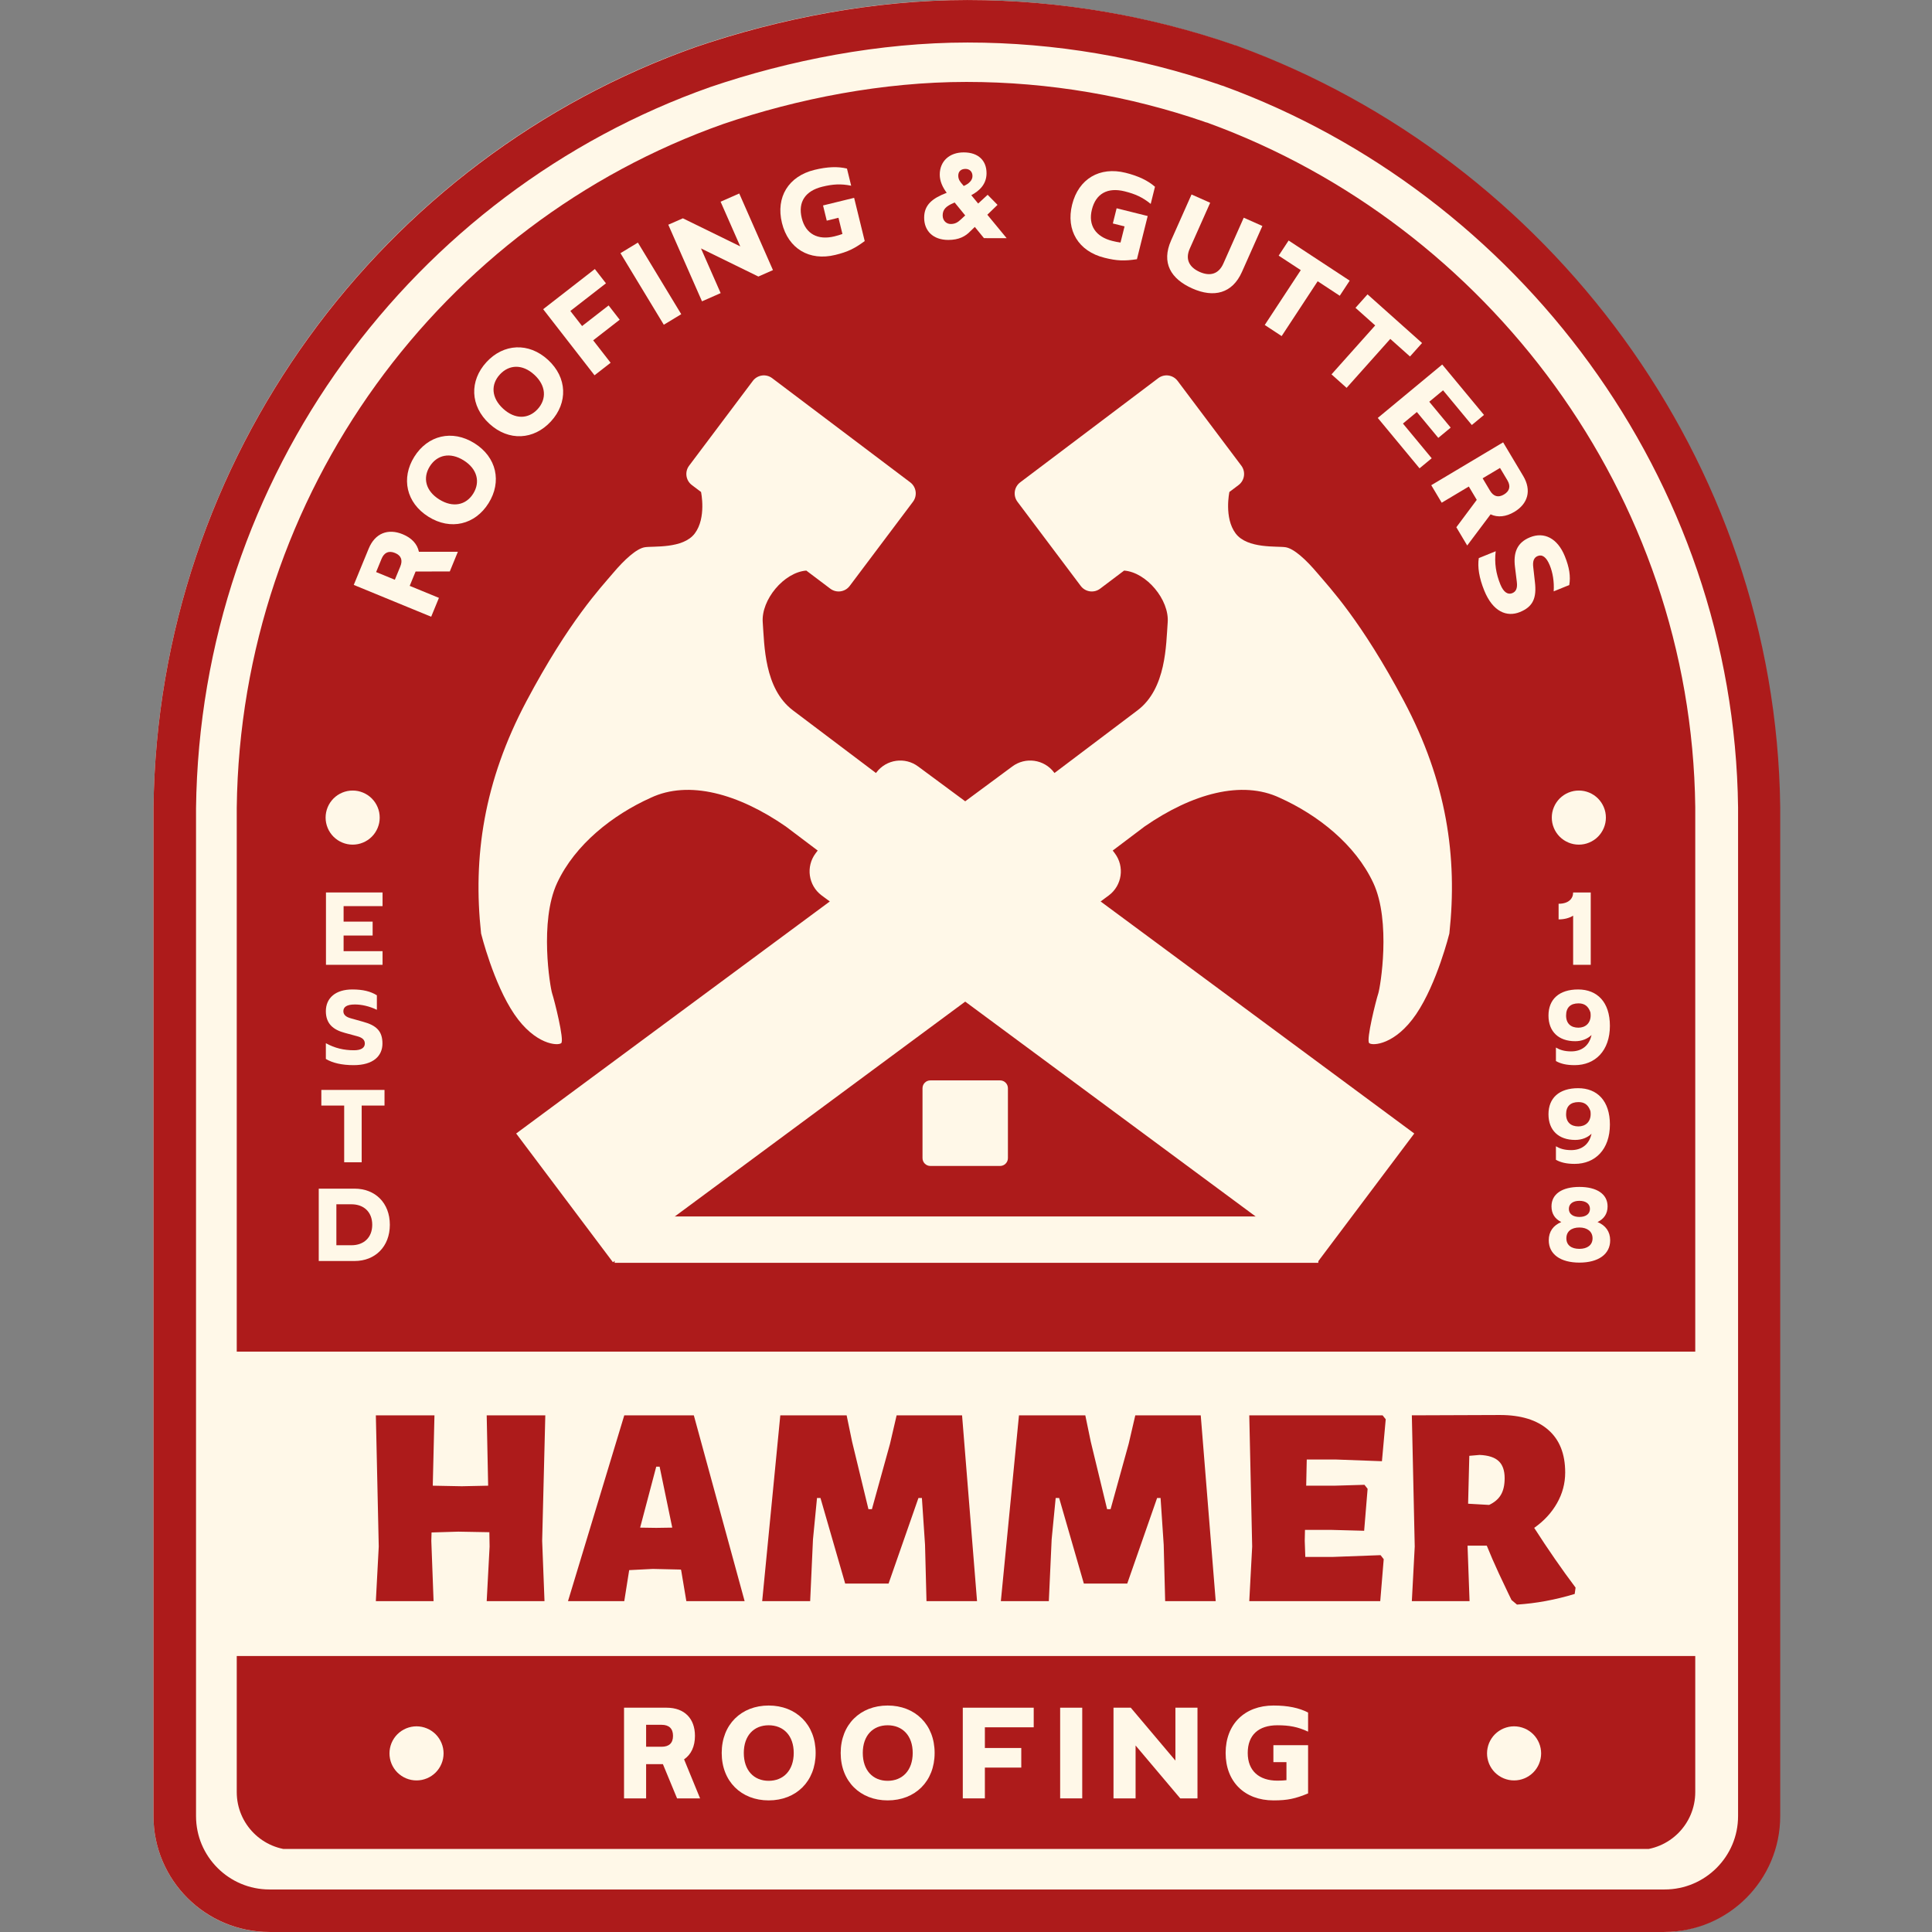
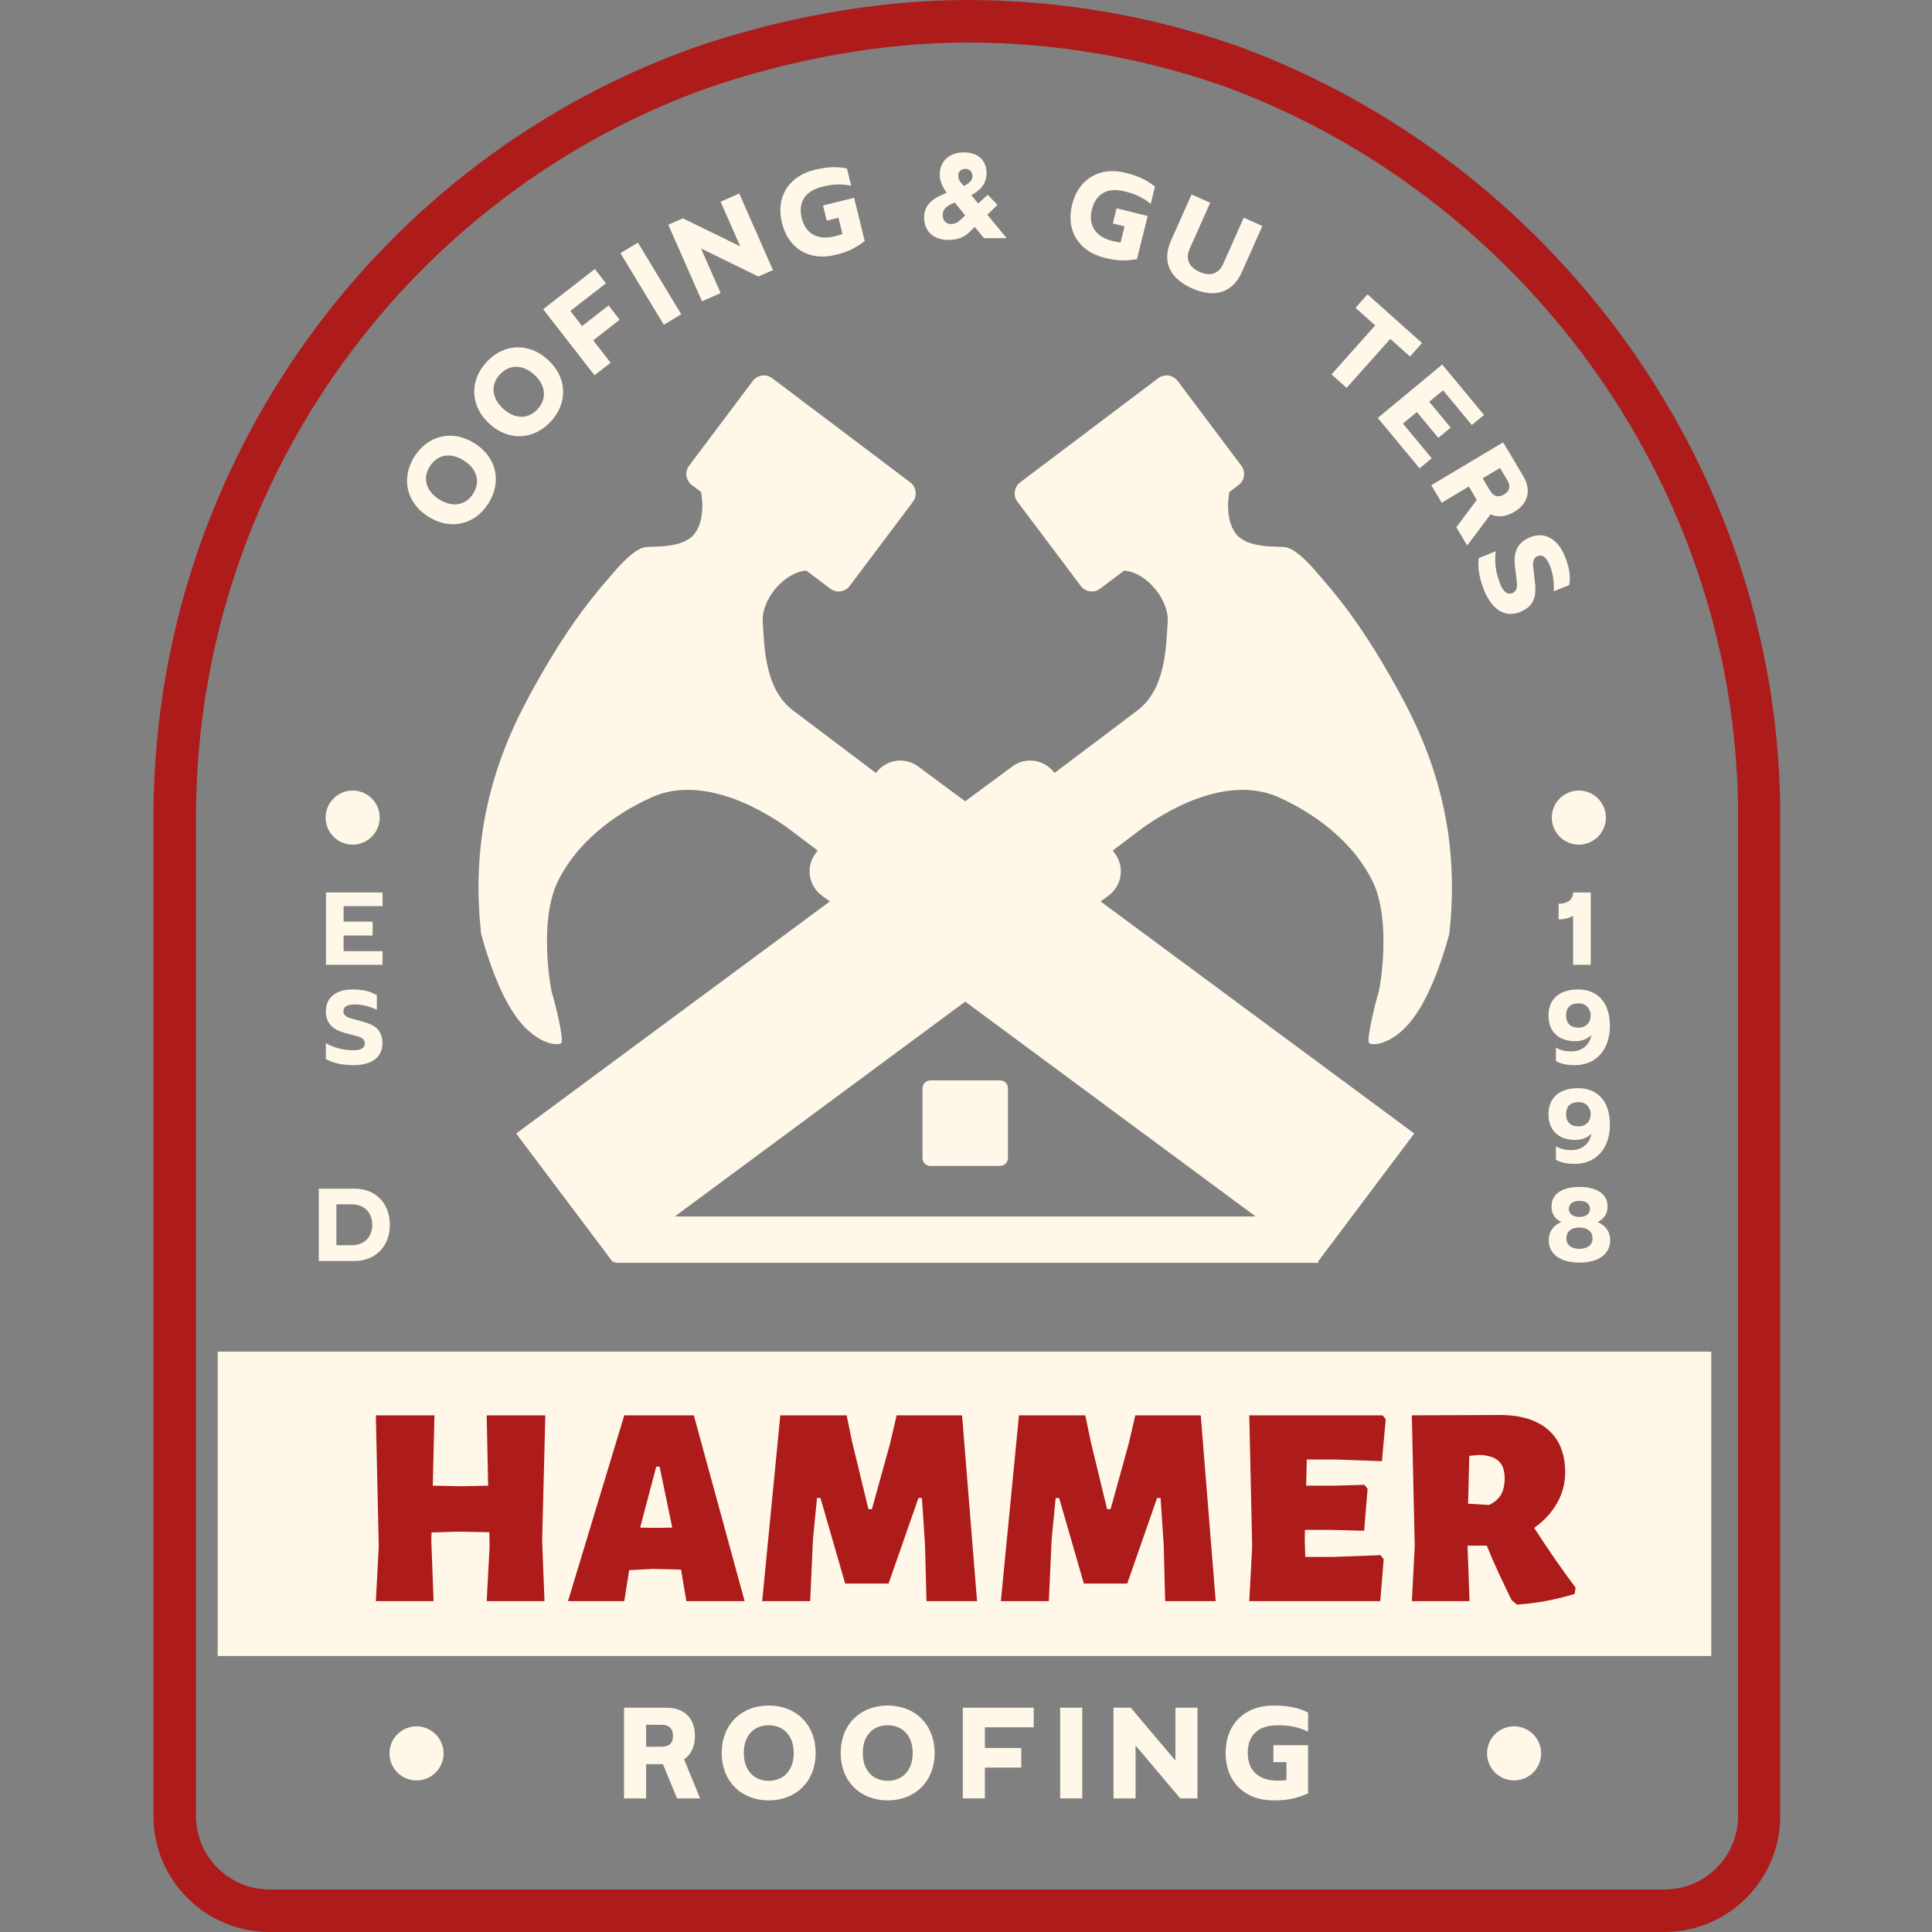
<svg xmlns="http://www.w3.org/2000/svg" width="500" zoomAndPan="magnify" viewBox="0 0 375 375" height="500" preserveAspectRatio="xMidYMid meet" version="1.0">
  <rect x="0" y="0" width="375" height="375" fill="#808080" stroke="none" />
  <defs>
    <g />
    <clipPath id="756ec3cdb6">
      <path d="M 29.789 0 L 345.211 0 L 345.211 375 L 29.789 375 Z M 29.789 0 " clip-rule="nonzero" />
    </clipPath>
    <clipPath id="47fac51f81">
      <path d="M 134.988 9.109 C 151.105 3.609 169.543 0 187.586 0 C 205.629 0 222.992 3.094 238.992 8.594 C 239.332 8.766 239.672 8.766 240.012 8.938 C 300.102 30.934 344.359 89.02 345.211 156.605 L 345.211 352.5 C 345.211 364.926 335.137 375 322.711 375 L 52.289 375 C 39.863 375 29.789 364.926 29.789 352.5 L 29.789 156.766 C 30.641 88.676 74.219 30.59 134.988 9.109 " clip-rule="nonzero" />
    </clipPath>
    <clipPath id="3fd600c8ae">
      <path d="M 29.789 0.004 L 345.539 0.004 L 345.539 375 L 29.789 375 Z M 29.789 0.004 " clip-rule="nonzero" />
    </clipPath>
    <clipPath id="9c4144abab">
      <path d="M 135.098 9.113 C 151.234 3.613 169.688 0.004 187.75 0.004 C 205.812 0.004 223.195 3.098 239.211 8.598 C 239.551 8.77 239.895 8.77 240.234 8.941 C 300.383 30.938 344.688 89.02 345.539 156.605 L 345.539 352.496 C 345.539 364.922 335.457 374.996 323.016 374.996 L 52.312 374.996 C 39.875 374.996 29.789 364.922 29.789 352.496 L 29.789 156.77 C 30.641 88.676 74.266 30.594 135.098 9.113 " clip-rule="nonzero" />
    </clipPath>
    <clipPath id="f7a66d7aeb">
      <path d="M 45.953 15.902 L 329.047 15.902 L 329.047 359 L 45.953 359 Z M 45.953 15.902 " clip-rule="nonzero" />
    </clipPath>
    <clipPath id="aef3f87983">
      <path d="M 140.367 24.074 C 154.836 19.141 171.383 15.902 187.578 15.902 C 203.77 15.902 219.355 18.676 233.715 23.613 C 234.02 23.766 234.324 23.766 234.633 23.922 C 288.562 43.664 328.285 95.797 329.047 156.605 L 329.047 347.848 C 329.047 354.062 324.012 359.098 317.797 359.098 L 57.203 359.098 C 50.988 359.098 45.953 354.062 45.953 347.848 L 45.953 156.754 C 46.715 95.488 85.828 43.355 140.367 24.074 " clip-rule="nonzero" />
    </clipPath>
    <clipPath id="4a5bc6c807">
      <path d="M 42.25 262.348 L 332.75 262.348 L 332.75 321.43 L 42.25 321.43 Z M 42.25 262.348 " clip-rule="nonzero" />
    </clipPath>
    <clipPath id="c3214246ae">
      <path d="M 92 72.516 L 282 72.516 L 282 245 L 92 245 Z M 92 72.516 " clip-rule="nonzero" />
    </clipPath>
    <clipPath id="1e13684adc">
      <path d="M 75.598 335.078 L 86.098 335.078 L 86.098 345.578 L 75.598 345.578 Z M 75.598 335.078 " clip-rule="nonzero" />
    </clipPath>
    <clipPath id="9662978021">
      <path d="M 288.633 335.078 L 299.133 335.078 L 299.133 345.578 L 288.633 345.578 Z M 288.633 335.078 " clip-rule="nonzero" />
    </clipPath>
    <clipPath id="f17bff25e3">
      <path d="M 63.199 153.445 L 73.699 153.445 L 73.699 163.945 L 63.199 163.945 Z M 63.199 153.445 " clip-rule="nonzero" />
    </clipPath>
    <clipPath id="21eccdc37c">
      <path d="M 301.203 153.445 L 311.703 153.445 L 311.703 163.945 L 301.203 163.945 Z M 301.203 153.445 " clip-rule="nonzero" />
    </clipPath>
  </defs>
  <g clip-path="url(#756ec3cdb6)">
    <g clip-path="url(#47fac51f81)">
-       <path fill="#fff8e8" d="M 29.789 0 L 345.211 0 L 345.211 376.078 L 29.789 376.078 Z M 29.789 0 " fill-opacity="1" fill-rule="nonzero" />
-     </g>
+       </g>
  </g>
  <g clip-path="url(#3fd600c8ae)">
    <g clip-path="url(#9c4144abab)">
      <path stroke-linecap="butt" transform="matrix(0.751, 0, 0, 0.75, 29.79, 0.005)" fill="none" stroke-linejoin="miter" d="M 140.259 12.144 C 161.751 4.81 186.329 -0.002 210.386 -0.002 C 234.444 -0.002 257.596 4.123 278.927 11.456 C 279.38 11.685 279.837 11.685 280.29 11.915 C 360.402 41.243 419.411 118.685 420.545 208.8 L 420.545 469.988 C 420.545 486.555 407.117 499.988 390.546 499.988 L 29.997 499.988 C 13.432 499.988 -0.002 486.555 -0.002 469.988 L -0.002 209.019 C 1.132 118.227 59.237 40.784 140.259 12.144 " stroke="#ad1b1b" stroke-width="22" stroke-opacity="1" stroke-miterlimit="4" />
    </g>
  </g>
  <g clip-path="url(#f7a66d7aeb)">
    <g clip-path="url(#aef3f87983)">
-       <path fill="#ad1b1b" d="M 45.953 15.902 L 329.047 15.902 L 329.047 358.883 L 45.953 358.883 Z M 45.953 15.902 " fill-opacity="1" fill-rule="nonzero" />
-     </g>
+       </g>
  </g>
  <g fill="#fff8e8" fill-opacity="1">
    <g transform="translate(83.098, 121.149)">
      <g>
-         <path d="M 0.594 -1.441 L 2.098 -5.102 L -3.574 -7.434 L -2.43 -10.219 L 4.207 -10.23 L 5.773 -14.047 L -1.789 -14.051 C -2.098 -15.566 -3.211 -16.746 -4.938 -17.453 C -7.773 -18.621 -10.301 -17.672 -11.539 -14.656 L -12.93 -11.277 L -13.637 -9.551 L -14.434 -7.617 Z M -6.461 -8.621 L -10.094 -10.113 L -9.035 -12.691 C -8.535 -13.902 -7.641 -14.316 -6.43 -13.82 C -5.219 -13.324 -4.902 -12.41 -5.398 -11.195 Z M -6.461 -8.621 " />
-       </g>
+         </g>
    </g>
  </g>
  <g fill="#fff8e8" fill-opacity="1">
    <g transform="translate(89.52, 105.464)">
      <g>
        <path d="M -6.102 -14.934 C -4.695 -17.176 -2.16 -17.758 0.484 -16.102 C 3.129 -14.445 3.734 -11.898 2.332 -9.652 C 0.926 -7.41 -1.617 -6.867 -4.262 -8.523 C -6.91 -10.18 -7.504 -12.691 -6.102 -14.934 Z M -9.102 -16.812 C -11.703 -12.656 -10.684 -7.875 -6.363 -5.168 C -2.043 -2.461 2.703 -3.633 5.305 -7.789 C 7.91 -11.945 6.891 -16.727 2.57 -19.434 C -1.754 -22.141 -6.496 -20.969 -9.102 -16.812 Z M -9.102 -16.812 " />
      </g>
    </g>
  </g>
  <g fill="#fff8e8" fill-opacity="1">
    <g transform="translate(100.295, 88.484)">
      <g>
        <path d="M -3.273 -15.797 C -1.48 -17.746 1.117 -17.855 3.418 -15.742 C 5.715 -13.633 5.844 -11.016 4.055 -9.066 C 2.262 -7.117 -0.336 -7.047 -2.637 -9.156 C -4.934 -11.27 -5.062 -13.848 -3.273 -15.797 Z M -5.879 -18.191 C -9.195 -14.578 -9.066 -9.695 -5.312 -6.242 C -1.559 -2.793 3.32 -3.078 6.641 -6.691 C 9.957 -10.301 9.828 -15.188 6.074 -18.637 C 2.32 -22.086 -2.559 -21.801 -5.879 -18.191 Z M -5.879 -18.191 " />
      </g>
    </g>
  </g>
  <g fill="#fff8e8" fill-opacity="1">
    <g transform="translate(114.166, 73.801)">
      <g>
        <path d="M -8.738 -13.785 L 1.23 -0.957 L 4.355 -3.387 L 0.969 -7.742 L 6.117 -11.742 L 3.965 -14.516 L -1.184 -10.516 L -3.461 -13.441 L 3.449 -18.809 L 1.293 -21.582 Z M -8.738 -13.785 " />
      </g>
    </g>
  </g>
  <g fill="#fff8e8" fill-opacity="1">
    <g transform="translate(127.509, 63.843)">
      <g>
        <path d="M -7.078 -14.703 L 1.336 -0.809 L 4.719 -2.859 L -3.695 -16.754 Z M -7.078 -14.703 " />
      </g>
    </g>
  </g>
  <g fill="#fff8e8" fill-opacity="1">
    <g transform="translate(134.828, 59.116)">
      <g>
        <path d="M 1.43 -0.629 L 5.051 -2.223 L 1.234 -10.895 L 12.371 -5.441 L 15.203 -6.688 L 8.66 -21.559 L 5.039 -19.965 L 8.855 -11.293 L -2.281 -16.742 L -5.113 -15.5 Z M 1.43 -0.629 " />
      </g>
    </g>
  </g>
  <g fill="#fff8e8" fill-opacity="1">
    <g transform="translate(152.735, 51.409)">
      <g>
        <path d="M 5.355 -18.438 C 0.32 -17.207 -2.188 -13.148 -0.961 -8.141 C 0.266 -3.133 4.363 -0.695 9.398 -1.93 C 11.832 -2.523 13.113 -3.152 15.105 -4.617 L 13.051 -13.008 L 7.016 -11.531 L 7.738 -8.578 L 10.012 -9.137 L 10.781 -5.996 C 10.309 -5.824 9.801 -5.672 9.23 -5.531 C 6.039 -4.75 3.645 -5.969 2.883 -9.082 C 2.121 -12.195 3.57 -14.359 6.871 -15.168 C 8.93 -15.672 10.484 -15.766 12.477 -15.363 L 11.66 -18.691 C 9.891 -19.117 7.844 -19.047 5.355 -18.438 Z M 5.355 -18.438 " />
      </g>
    </g>
  </g>
  <g fill="#fff8e8" fill-opacity="1">
    <g transform="translate(171.282, 47.336)">
      <g />
    </g>
  </g>
  <g fill="#fff8e8" fill-opacity="1">
    <g transform="translate(178.366, 46.197)">
      <g>
        <path d="M 17.027 0.035 L 13.273 -4.516 L 15.254 -6.434 L 13.336 -8.387 L 11.496 -6.691 L 10.16 -8.312 C 11.723 -9.145 13.117 -10.422 13.121 -12.566 C 13.129 -14.965 11.598 -16.613 8.699 -16.617 C 5.914 -16.625 4.043 -14.898 4.039 -12.309 C 4.035 -11.082 4.562 -9.883 5.395 -8.766 L 5.367 -8.766 C 2.637 -7.715 1.016 -6.461 1.012 -3.953 C 1.008 -1.391 2.73 0.367 5.684 0.375 C 7.746 0.379 9.027 -0.316 9.977 -1.316 L 10.844 -2.152 L 12.621 0.027 Z M 8.688 -10.098 L 8.492 -10.348 C 8.074 -10.824 7.629 -11.297 7.633 -12.105 C 7.633 -12.969 8.219 -13.414 9.027 -13.414 C 9.836 -13.41 10.391 -12.879 10.391 -12.016 C 10.391 -11.18 9.664 -10.512 8.688 -10.098 Z M 6.926 -6.895 L 8.98 -4.383 L 8.172 -3.633 C 7.531 -3.023 7 -2.715 6.164 -2.719 C 5.383 -2.719 4.605 -3.305 4.605 -4.395 C 4.609 -5.562 5.309 -6.203 6.703 -6.785 Z M 6.926 -6.895 " />
      </g>
    </g>
  </g>
  <g fill="#fff8e8" fill-opacity="1">
    <g transform="translate(197.997, 46.722)">
      <g />
    </g>
  </g>
  <g fill="#fff8e8" fill-opacity="1">
    <g transform="translate(205.158, 47.364)">
      <g>
        <path d="M 13.324 -13.824 C 8.293 -15.078 4.188 -12.656 2.941 -7.652 C 1.695 -2.652 4.184 1.418 9.215 2.668 C 11.648 3.277 13.074 3.316 15.52 2.949 L 17.609 -5.434 L 11.578 -6.938 L 10.844 -3.988 L 13.117 -3.422 L 12.332 -0.285 C 11.832 -0.355 11.312 -0.453 10.746 -0.598 C 7.555 -1.391 6.004 -3.586 6.781 -6.695 C 7.555 -9.805 9.844 -11.043 13.145 -10.223 C 15.199 -9.711 16.617 -9.07 18.195 -7.785 L 19.023 -11.113 C 17.656 -12.312 15.812 -13.203 13.324 -13.824 Z M 13.324 -13.824 " />
      </g>
    </g>
  </g>
  <g fill="#fff8e8" fill-opacity="1">
    <g transform="translate(223.25, 51.958)">
      <g>
        <path d="M 4.062 -5.297 C 2.129 -0.945 4.004 2.176 8.18 4.035 C 12.355 5.891 15.945 5.016 17.812 0.816 L 21.777 -8.094 L 18.16 -9.703 L 14.199 -0.793 C 13.281 1.27 11.59 1.707 9.605 0.824 C 7.621 -0.059 6.75 -1.602 7.68 -3.691 L 11.645 -12.602 L 8.027 -14.211 Z M 4.062 -5.297 " />
      </g>
    </g>
  </g>
  <g fill="#fff8e8" fill-opacity="1">
    <g transform="translate(241.014, 60.141)">
      <g>
-         <path d="M 9.105 -13.457 L 7.176 -10.52 L 11.465 -7.707 L 4.473 2.938 L 7.754 5.094 L 14.746 -5.551 L 19.031 -2.734 L 20.961 -5.668 Z M 9.105 -13.457 " />
-       </g>
+         </g>
    </g>
  </g>
  <g fill="#fff8e8" fill-opacity="1">
    <g transform="translate(254.452, 69.103)">
      <g>
        <path d="M 10.984 -11.969 L 8.648 -9.352 L 12.473 -5.938 L 3.992 3.562 L 6.922 6.18 L 15.402 -3.32 L 19.227 0.094 L 21.566 -2.523 Z M 10.984 -11.969 " />
      </g>
    </g>
  </g>
  <g fill="#fff8e8" fill-opacity="1">
    <g transform="translate(266.43, 79.918)">
      <g>
        <path d="M 13.504 -9.164 L 0.996 1.203 L 9.102 10.984 L 11.461 9.031 L 5.879 2.293 L 8.582 0.055 L 12.742 5.074 L 15.148 3.082 L 10.988 -1.938 L 13.668 -4.16 L 19.25 2.578 L 21.613 0.621 Z M 13.504 -9.164 " />
      </g>
    </g>
  </g>
  <g fill="#fff8e8" fill-opacity="1">
    <g transform="translate(277.006, 92.838)">
      <g>
        <path d="M 0.801 1.34 L 2.828 4.738 L 8.09 1.598 L 9.633 4.184 L 5.668 9.5 L 7.777 13.043 L 12.316 6.996 C 13.715 7.652 15.324 7.473 16.93 6.516 C 19.562 4.945 20.316 2.352 18.648 -0.449 L 16.777 -3.582 L 15.82 -5.188 L 14.75 -6.98 Z M 10.773 0 L 14.145 -2.012 L 15.574 0.379 C 16.246 1.504 16.039 2.469 14.918 3.141 C 13.793 3.812 12.871 3.52 12.199 2.395 Z M 10.773 0 " />
      </g>
    </g>
  </g>
  <g fill="#fff8e8" fill-opacity="1">
    <g transform="translate(285.608, 107.554)">
      <g>
        <path d="M 18.984 6 C 19.273 4.348 19.012 2.59 18.117 0.395 C 16.703 -3.09 14.102 -4.379 11.367 -3.266 C 8.758 -2.207 8.113 -0.168 8.453 2.52 L 8.805 5.383 C 8.969 6.672 8.621 7.293 7.922 7.578 C 7.098 7.914 6.246 7.449 5.617 5.898 C 4.754 3.781 4.43 1.719 4.707 -0.559 L 1.426 0.773 C 1.156 2.477 1.48 4.602 2.488 7.082 C 4.156 11.184 6.859 12.281 9.414 11.242 C 11.941 10.215 12.699 8.523 12.309 5.344 L 12 2.582 C 11.844 1.383 12.121 0.668 12.844 0.375 C 13.723 0.016 14.531 0.527 15.215 2.207 C 15.762 3.551 16.086 5.312 15.961 7.227 Z M 18.984 6 " />
      </g>
    </g>
  </g>
  <g clip-path="url(#4a5bc6c807)">
    <path fill="#fff8e8" d="M 42.25 262.348 L 332.152 262.348 L 332.152 321.551 L 42.25 321.551 Z M 42.25 262.348 " fill-opacity="1" fill-rule="nonzero" />
  </g>
  <g fill="#ad1b1b" fill-opacity="1">
    <g transform="translate(69.109, 310.777)">
      <g>
        <path d="M 36.125 -11.703 L 36.578 0 L 25.359 0 L 25.922 -10.594 L 25.875 -13.375 L 19.844 -13.484 L 14.656 -13.328 L 14.609 -11.703 L 15.047 0 L 3.844 0 L 4.406 -10.594 L 3.844 -36.062 L 15.219 -36.062 L 14.891 -22.406 L 20.516 -22.297 L 25.641 -22.406 L 25.359 -36.062 L 36.734 -36.062 Z M 36.125 -11.703 " />
      </g>
    </g>
  </g>
  <g fill="#ad1b1b" fill-opacity="1">
    <g transform="translate(110.14, 310.777)">
      <g>
        <path d="M 34.391 0 L 23.078 0 L 22.078 -5.969 L 22.016 -6.125 L 16.562 -6.25 L 11.984 -6.016 L 11.031 0 L 0.109 0 L 11.031 -36.062 L 24.531 -36.062 Z M 20.344 -14.266 L 17.891 -26.094 L 17.234 -26.094 L 14.109 -14.266 L 17.234 -14.219 Z M 20.344 -14.266 " />
      </g>
    </g>
  </g>
  <g fill="#ad1b1b" fill-opacity="1">
    <g transform="translate(146.487, 310.777)">
      <g>
        <path d="M 43.156 0 L 33.344 0 L 33.062 -10.922 L 32.453 -20.016 L 31.781 -20.016 L 25.984 -3.406 L 17.562 -3.406 L 12.766 -20.016 L 12.094 -20.016 L 11.312 -11.984 L 10.766 0 L 1.453 0 L 4.969 -36.062 L 17.844 -36.062 L 18.906 -30.938 L 22.078 -17.844 L 22.75 -17.844 L 26.266 -30.547 L 27.547 -36.062 L 40.25 -36.062 Z M 43.156 0 " />
      </g>
    </g>
  </g>
  <g fill="#ad1b1b" fill-opacity="1">
    <g transform="translate(192.813, 310.777)">
      <g>
        <path d="M 43.156 0 L 33.344 0 L 33.062 -10.922 L 32.453 -20.016 L 31.781 -20.016 L 25.984 -3.406 L 17.562 -3.406 L 12.766 -20.016 L 12.094 -20.016 L 11.312 -11.984 L 10.766 0 L 1.453 0 L 4.969 -36.062 L 17.844 -36.062 L 18.906 -30.938 L 22.078 -17.844 L 22.75 -17.844 L 26.266 -30.547 L 27.547 -36.062 L 40.25 -36.062 Z M 43.156 0 " />
      </g>
    </g>
  </g>
  <g fill="#ad1b1b" fill-opacity="1">
    <g transform="translate(239.14, 310.777)">
      <g>
        <path d="M 28.828 -8.922 L 29.438 -8.141 L 28.766 0 L 3.344 0 L 3.906 -10.594 L 3.344 -36.062 L 29.219 -36.062 L 29.828 -35.297 L 29.094 -27.156 L 20.234 -27.484 L 14.5 -27.484 L 14.391 -22.406 L 19.906 -22.406 L 25.703 -22.578 L 26.312 -21.797 L 25.641 -13.656 L 19.172 -13.828 L 14.156 -13.828 L 14.109 -11.703 L 14.219 -8.578 L 19.562 -8.578 Z M 28.828 -8.922 " />
      </g>
    </g>
  </g>
  <g fill="#ad1b1b" fill-opacity="1">
    <g transform="translate(270.693, 310.777)">
      <g>
        <path d="M 27.094 -14.219 C 29.77 -10.051 32.445 -6.188 35.125 -2.625 L 34.953 -1.391 C 31.16 -0.242 27.426 0.441 23.75 0.672 L 22.688 -0.219 L 22.016 -1.609 C 21.723 -2.211 21.129 -3.469 20.234 -5.375 C 19.348 -7.289 18.566 -9.086 17.891 -10.766 L 14.156 -10.766 L 14.547 0 L 3.344 0 L 3.906 -10.594 L 3.344 -36.062 L 20.453 -36.125 C 24.504 -36.125 27.625 -35.164 29.812 -33.25 C 32.008 -31.344 33.109 -28.582 33.109 -24.969 C 33.109 -22.852 32.578 -20.863 31.516 -19 C 30.461 -17.145 28.988 -15.551 27.094 -14.219 Z M 21.359 -23.859 C 21.359 -25.348 20.973 -26.453 20.203 -27.172 C 19.441 -27.898 18.207 -28.301 16.5 -28.375 L 14.5 -28.203 L 14.266 -18.906 L 18.344 -18.672 C 19.383 -19.16 20.145 -19.812 20.625 -20.625 C 21.113 -21.445 21.359 -22.523 21.359 -23.859 Z M 21.359 -23.859 " />
      </g>
    </g>
  </g>
  <g fill="#fff8e8" fill-opacity="1">
    <g transform="translate(119.434, 349.065)">
      <g>
        <path d="M 1.691 0 L 5.977 0 L 5.977 -6.641 L 9.238 -6.641 L 11.984 0 L 16.453 0 L 13.344 -7.578 C 14.734 -8.516 15.457 -10.113 15.457 -12.137 C 15.457 -15.457 13.465 -17.602 9.934 -17.602 L 1.691 -17.602 Z M 5.977 -10.023 L 5.977 -14.281 L 8.996 -14.281 C 10.414 -14.281 11.199 -13.555 11.199 -12.137 C 11.199 -10.719 10.414 -10.023 8.996 -10.023 Z M 5.977 -10.023 " />
      </g>
    </g>
  </g>
  <g fill="#fff8e8" fill-opacity="1">
    <g transform="translate(138.997, 349.065)">
      <g>
        <path d="M 10.203 -14.191 C 13.074 -14.191 15.066 -12.195 15.066 -8.816 C 15.066 -5.434 13.074 -3.41 10.203 -3.41 C 7.336 -3.41 5.375 -5.434 5.375 -8.816 C 5.375 -12.195 7.336 -14.191 10.203 -14.191 Z M 10.203 -18.023 C 4.891 -18.023 1.086 -14.34 1.086 -8.816 C 1.086 -3.289 4.891 0.391 10.203 0.391 C 15.52 0.391 19.32 -3.289 19.32 -8.816 C 19.32 -14.34 15.52 -18.023 10.203 -18.023 Z M 10.203 -18.023 " />
      </g>
    </g>
  </g>
  <g fill="#fff8e8" fill-opacity="1">
    <g transform="translate(162.091, 349.065)">
      <g>
        <path d="M 10.203 -14.191 C 13.074 -14.191 15.066 -12.195 15.066 -8.816 C 15.066 -5.434 13.074 -3.41 10.203 -3.41 C 7.336 -3.41 5.375 -5.434 5.375 -8.816 C 5.375 -12.195 7.336 -14.191 10.203 -14.191 Z M 10.203 -18.023 C 4.891 -18.023 1.086 -14.34 1.086 -8.816 C 1.086 -3.289 4.891 0.391 10.203 0.391 C 15.52 0.391 19.32 -3.289 19.32 -8.816 C 19.32 -14.34 15.52 -18.023 10.203 -18.023 Z M 10.203 -18.023 " />
      </g>
    </g>
  </g>
  <g fill="#fff8e8" fill-opacity="1">
    <g transform="translate(185.186, 349.065)">
      <g>
        <path d="M 1.691 -17.602 L 1.691 0 L 5.977 0 L 5.977 -5.977 L 13.043 -5.977 L 13.043 -9.781 L 5.977 -9.781 L 5.977 -13.797 L 15.457 -13.797 L 15.457 -17.602 Z M 1.691 -17.602 " />
      </g>
    </g>
  </g>
  <g fill="#fff8e8" fill-opacity="1">
    <g transform="translate(204.084, 349.065)">
      <g>
        <path d="M 1.691 -17.602 L 1.691 0 L 5.977 0 L 5.977 -17.602 Z M 1.691 -17.602 " />
      </g>
    </g>
  </g>
  <g fill="#fff8e8" fill-opacity="1">
    <g transform="translate(214.439, 349.065)">
      <g>
        <path d="M 1.691 0 L 5.977 0 L 5.977 -10.266 L 14.645 0 L 17.992 0 L 17.992 -17.602 L 13.707 -17.602 L 13.707 -7.336 L 5.043 -17.602 L 1.691 -17.602 Z M 1.691 0 " />
      </g>
    </g>
  </g>
  <g fill="#fff8e8" fill-opacity="1">
    <g transform="translate(236.809, 349.065)">
      <g>
        <path d="M 10.387 -18.023 C 4.77 -18.023 1.086 -14.402 1.086 -8.816 C 1.086 -3.23 4.77 0.391 10.387 0.391 C 13.102 0.391 14.613 0.059 17.09 -0.965 L 17.09 -10.324 L 10.355 -10.324 L 10.355 -7.035 L 12.891 -7.035 L 12.891 -3.531 C 12.348 -3.473 11.773 -3.441 11.141 -3.441 C 7.578 -3.441 5.375 -5.344 5.375 -8.816 C 5.375 -12.289 7.457 -14.191 11.141 -14.191 C 13.434 -14.191 15.094 -13.887 17.09 -12.953 L 17.09 -16.664 C 15.336 -17.57 13.164 -18.023 10.387 -18.023 Z M 10.387 -18.023 " />
      </g>
    </g>
  </g>
  <g fill="#fff8e8" fill-opacity="1">
    <g transform="translate(61.922, 187.27)">
      <g>
        <path d="M 1.348 -14.043 L 1.348 0 L 12.332 0 L 12.332 -2.648 L 4.77 -2.648 L 4.77 -5.684 L 10.406 -5.684 L 10.406 -8.383 L 4.77 -8.383 L 4.77 -11.391 L 12.332 -11.391 L 12.332 -14.043 Z M 1.348 -14.043 " />
      </g>
    </g>
  </g>
  <g fill="#fff8e8" fill-opacity="1">
    <g transform="translate(62.167, 206.433)">
      <g>
        <path d="M 10.984 -13.246 C 9.754 -14.016 8.262 -14.379 6.215 -14.379 C 2.961 -14.379 1.082 -12.715 1.082 -10.164 C 1.082 -7.73 2.504 -6.551 4.77 -5.949 L 7.176 -5.297 C 8.262 -5.008 8.645 -4.527 8.645 -3.879 C 8.645 -3.105 7.996 -2.578 6.551 -2.578 C 4.574 -2.578 2.816 -2.988 1.082 -3.949 L 1.082 -0.891 C 2.359 -0.121 4.168 0.312 6.48 0.312 C 10.309 0.312 12.066 -1.492 12.066 -3.879 C 12.066 -6.238 10.957 -7.395 8.285 -8.117 L 5.973 -8.766 C 4.961 -9.031 4.48 -9.488 4.48 -10.164 C 4.48 -10.984 5.152 -11.465 6.719 -11.465 C 7.973 -11.465 9.488 -11.152 10.984 -10.43 Z M 10.984 -13.246 " />
      </g>
    </g>
  </g>
  <g fill="#fff8e8" fill-opacity="1">
    <g transform="translate(62.181, 225.596)">
      <g>
-         <path d="M 0.191 -14.043 L 0.191 -11.008 L 4.625 -11.008 L 4.625 0 L 8.02 0 L 8.02 -11.008 L 12.453 -11.008 L 12.453 -14.043 Z M 0.191 -14.043 " />
-       </g>
+         </g>
    </g>
  </g>
  <g fill="#fff8e8" fill-opacity="1">
    <g transform="translate(60.52, 244.76)">
      <g>
        <path d="M 1.348 0 L 8.309 0 C 12.285 0 15.148 -2.793 15.148 -7.031 C 15.148 -11.297 12.285 -14.043 8.309 -14.043 L 1.348 -14.043 Z M 4.77 -3.059 L 4.77 -11.008 L 7.707 -11.008 C 10.066 -11.008 11.73 -9.539 11.73 -7.031 C 11.73 -4.527 10.066 -3.059 7.707 -3.059 Z M 4.77 -3.059 " />
      </g>
    </g>
  </g>
  <g fill="#fff8e8" fill-opacity="1">
    <g transform="translate(302.332, 187.27)">
      <g>
        <path d="M 6.43 -14.043 L 3.012 -14.043 C 3.012 -12.836 2.121 -11.852 0.191 -11.852 L 0.191 -8.816 C 1.254 -8.816 2.238 -9.055 3.012 -9.539 L 3.012 0 L 6.43 0 Z M 6.43 -14.043 " />
      </g>
    </g>
  </g>
  <g fill="#fff8e8" fill-opacity="1">
    <g transform="translate(299.692, 206.433)">
      <g>
        <path d="M 6.625 -14.379 C 2.914 -14.379 0.867 -12.453 0.867 -9.32 C 0.867 -6.191 2.844 -4.336 6.047 -4.336 C 7.32 -4.336 8.43 -4.77 9.223 -5.539 C 8.766 -3.445 7.297 -2.359 5.273 -2.359 C 3.926 -2.359 3.035 -2.672 2.312 -3.105 L 2.312 -0.48 C 3.25 0.047 4.383 0.312 5.949 0.312 C 9.945 0.312 12.789 -2.504 12.789 -7.32 C 12.789 -11.922 10.332 -14.379 6.625 -14.379 Z M 9.008 -9.945 C 9.031 -9.754 9.055 -9.562 9.055 -9.367 C 9.055 -7.805 8.02 -6.961 6.672 -6.961 C 5.227 -6.961 4.285 -7.754 4.285 -9.32 C 4.285 -10.887 5.152 -11.68 6.695 -11.68 C 7.805 -11.68 8.574 -11.199 9.008 -9.945 Z M 9.008 -9.945 " />
      </g>
    </g>
  </g>
  <g fill="#fff8e8" fill-opacity="1">
    <g transform="translate(299.692, 225.596)">
      <g>
        <path d="M 6.625 -14.379 C 2.914 -14.379 0.867 -12.453 0.867 -9.32 C 0.867 -6.191 2.844 -4.336 6.047 -4.336 C 7.32 -4.336 8.43 -4.77 9.223 -5.539 C 8.766 -3.445 7.297 -2.359 5.273 -2.359 C 3.926 -2.359 3.035 -2.672 2.312 -3.105 L 2.312 -0.48 C 3.25 0.047 4.383 0.312 5.949 0.312 C 9.945 0.312 12.789 -2.504 12.789 -7.32 C 12.789 -11.922 10.332 -14.379 6.625 -14.379 Z M 9.008 -9.945 C 9.031 -9.754 9.055 -9.562 9.055 -9.367 C 9.055 -7.805 8.02 -6.961 6.672 -6.961 C 5.227 -6.961 4.285 -7.754 4.285 -9.32 C 4.285 -10.887 5.152 -11.68 6.695 -11.68 C 7.805 -11.68 8.574 -11.199 9.008 -9.945 Z M 9.008 -9.945 " />
      </g>
    </g>
  </g>
  <g fill="#fff8e8" fill-opacity="1">
    <g transform="translate(299.746, 244.76)">
      <g>
        <path d="M 6.816 -11.68 C 8.02 -11.68 8.863 -11.129 8.863 -10.117 C 8.863 -9.105 8.02 -8.551 6.816 -8.551 C 5.613 -8.551 4.77 -9.105 4.77 -10.117 C 4.77 -11.129 5.613 -11.68 6.816 -11.68 Z M 6.816 -14.379 C 3.492 -14.379 1.398 -13.031 1.398 -10.598 C 1.398 -9.176 2.07 -8.164 3.301 -7.562 C 1.734 -6.914 0.867 -5.707 0.867 -4.023 C 0.867 -1.301 3.156 0.312 6.816 0.312 C 10.477 0.312 12.789 -1.301 12.789 -4.023 C 12.789 -5.707 11.898 -6.914 10.332 -7.562 C 11.586 -8.164 12.285 -9.176 12.285 -10.598 C 12.285 -13.031 10.141 -14.379 6.816 -14.379 Z M 6.816 -6.504 C 8.332 -6.504 9.367 -5.73 9.367 -4.406 C 9.367 -3.082 8.332 -2.359 6.816 -2.359 C 5.25 -2.359 4.285 -3.082 4.285 -4.406 C 4.285 -5.73 5.25 -6.504 6.816 -6.504 Z M 6.816 -6.504 " />
      </g>
    </g>
  </g>
  <g clip-path="url(#c3214246ae)">
    <path fill="#fff8e8" d="M 272.5 136.078 C 264.215 120.477 258.055 114.031 255.77 111.316 C 253.484 108.602 251.164 106.496 249.562 106.223 C 247.965 105.949 242.121 106.578 239.836 103.539 C 237.551 100.496 238.625 95.492 238.625 95.492 L 240.406 94.148 C 241.59 93.254 241.828 91.566 240.938 90.383 L 228.574 73.934 C 227.68 72.746 225.996 72.508 224.812 73.406 L 198.02 93.621 C 196.832 94.52 196.598 96.203 197.488 97.391 L 209.773 113.734 C 210.664 114.918 212.348 115.156 213.535 114.262 L 218.191 110.75 C 222.543 111.082 226.98 116.441 226.648 120.801 C 226.32 125.16 226.387 133.652 220.789 137.879 C 215.191 142.105 204.672 150.043 204.672 150.043 L 204.598 149.941 C 202.664 147.371 199.023 146.859 196.457 148.793 L 187.348 155.531 L 178.238 148.793 C 175.676 146.859 172.031 147.371 170.102 149.941 L 170.027 150.043 C 170.027 150.043 159.508 142.105 153.906 137.879 C 148.309 133.652 148.379 125.16 148.047 120.801 C 147.715 116.441 152.152 111.082 156.504 110.75 L 161.16 114.262 C 162.348 115.156 164.031 114.918 164.922 113.734 L 177.207 97.391 C 178.098 96.203 177.863 94.52 176.676 93.621 L 149.883 73.406 C 148.699 72.508 147.016 72.746 146.121 73.934 L 133.762 90.383 C 132.867 91.566 133.105 93.254 134.289 94.148 L 136.07 95.492 C 136.07 95.492 137.148 100.496 134.859 103.539 C 132.574 106.578 126.73 105.949 125.133 106.223 C 123.535 106.496 121.211 108.602 118.926 111.316 C 116.641 114.031 110.48 120.477 102.195 136.078 C 93.91 151.688 91.758 166.332 93.379 181.195 C 93.379 181.195 95.77 190.887 99.82 196.848 C 103.867 202.809 108.297 203.027 108.934 202.469 C 109.574 201.91 107.582 194.051 107.176 192.844 C 106.773 191.633 104.652 178.855 108.137 171.379 C 111.625 163.902 118.914 158.176 126.305 154.848 C 133.676 151.371 143.312 154.043 152.539 160.43 L 158.715 165.09 L 158.309 165.629 C 156.379 168.195 156.891 171.848 159.453 173.781 L 161.066 174.973 L 100.188 220.012 L 118.969 245 L 187.348 194.414 L 255.727 245 L 274.508 220.012 L 213.629 174.973 L 215.242 173.781 C 217.805 171.848 218.316 168.195 216.387 165.629 L 215.98 165.09 L 222.156 160.43 C 231.383 154.043 241.02 151.371 248.391 154.848 C 255.785 158.176 263.07 163.902 266.559 171.379 C 270.047 178.855 267.922 191.633 267.52 192.844 C 267.113 194.051 265.121 201.91 265.762 202.469 C 266.402 203.027 270.828 202.809 274.875 196.848 C 278.926 190.887 281.32 181.195 281.32 181.195 C 282.941 166.332 280.789 151.688 272.5 136.078 " fill-opacity="1" fill-rule="nonzero" />
  </g>
  <path fill="#fff8e8" d="M 194.117 226.312 L 180.582 226.312 C 179.742 226.312 179.059 225.629 179.059 224.785 L 179.059 211.227 C 179.059 210.383 179.742 209.703 180.582 209.703 L 194.117 209.703 C 194.953 209.703 195.637 210.383 195.637 211.227 L 195.637 224.785 C 195.637 225.629 194.953 226.312 194.117 226.312 " fill-opacity="1" fill-rule="nonzero" />
  <path stroke-linecap="butt" transform="matrix(0.751, 0, 0, 0.75, 119.299, 236.115)" fill="none" stroke-linejoin="miter" d="M 0.002 5.998 L 181.867 5.998 " stroke="#fff8e8" stroke-width="12" stroke-opacity="1" stroke-miterlimit="4" />
  <g clip-path="url(#1e13684adc)">
    <path fill="#fff8e8" d="M 86.098 340.328 C 86.098 340.676 86.062 341.016 85.996 341.355 C 85.93 341.691 85.828 342.02 85.695 342.34 C 85.566 342.656 85.402 342.961 85.211 343.246 C 85.02 343.535 84.801 343.797 84.559 344.043 C 84.316 344.285 84.051 344.504 83.762 344.695 C 83.477 344.887 83.176 345.047 82.855 345.18 C 82.539 345.312 82.207 345.41 81.871 345.48 C 81.531 345.547 81.191 345.578 80.848 345.578 C 80.5 345.578 80.16 345.547 79.824 345.48 C 79.484 345.41 79.156 345.312 78.836 345.18 C 78.52 345.047 78.215 344.887 77.93 344.695 C 77.645 344.504 77.379 344.285 77.133 344.043 C 76.891 343.797 76.672 343.535 76.48 343.246 C 76.289 342.961 76.129 342.656 75.996 342.34 C 75.863 342.02 75.766 341.691 75.699 341.355 C 75.629 341.016 75.598 340.676 75.598 340.328 C 75.598 339.984 75.629 339.645 75.699 339.305 C 75.766 338.969 75.863 338.641 75.996 338.32 C 76.129 338.004 76.289 337.699 76.48 337.414 C 76.672 337.125 76.891 336.863 77.133 336.617 C 77.379 336.375 77.645 336.156 77.93 335.965 C 78.215 335.773 78.52 335.613 78.836 335.48 C 79.156 335.348 79.484 335.25 79.824 335.18 C 80.16 335.113 80.5 335.078 80.848 335.078 C 81.191 335.078 81.531 335.113 81.871 335.18 C 82.207 335.25 82.539 335.348 82.855 335.48 C 83.176 335.613 83.477 335.773 83.762 335.965 C 84.051 336.156 84.316 336.375 84.559 336.617 C 84.801 336.863 85.02 337.125 85.211 337.414 C 85.402 337.699 85.566 338.004 85.695 338.32 C 85.828 338.641 85.93 338.969 85.996 339.305 C 86.062 339.645 86.098 339.984 86.098 340.328 Z M 86.098 340.328 " fill-opacity="1" fill-rule="nonzero" />
  </g>
  <g clip-path="url(#9662978021)">
    <path fill="#fff8e8" d="M 299.133 340.328 C 299.133 340.676 299.098 341.016 299.031 341.355 C 298.965 341.691 298.863 342.02 298.73 342.34 C 298.602 342.656 298.438 342.961 298.246 343.246 C 298.055 343.535 297.84 343.797 297.594 344.043 C 297.352 344.285 297.086 344.504 296.797 344.695 C 296.512 344.887 296.211 345.047 295.891 345.18 C 295.574 345.312 295.246 345.41 294.906 345.48 C 294.566 345.547 294.227 345.578 293.883 345.578 C 293.539 345.578 293.195 345.547 292.859 345.48 C 292.52 345.41 292.191 345.312 291.871 345.18 C 291.555 345.047 291.25 344.887 290.965 344.695 C 290.68 344.504 290.414 344.285 290.168 344.043 C 289.926 343.797 289.707 343.535 289.516 343.246 C 289.324 342.961 289.164 342.656 289.031 342.34 C 288.898 342.02 288.801 341.691 288.734 341.355 C 288.664 341.016 288.633 340.676 288.633 340.328 C 288.633 339.984 288.664 339.645 288.734 339.305 C 288.801 338.969 288.898 338.641 289.031 338.32 C 289.164 338.004 289.324 337.699 289.516 337.414 C 289.707 337.125 289.926 336.863 290.168 336.617 C 290.414 336.375 290.68 336.156 290.965 335.965 C 291.25 335.773 291.555 335.613 291.871 335.48 C 292.191 335.348 292.52 335.25 292.859 335.18 C 293.195 335.113 293.539 335.078 293.883 335.078 C 294.227 335.078 294.566 335.113 294.906 335.18 C 295.246 335.25 295.574 335.348 295.891 335.48 C 296.211 335.613 296.512 335.773 296.797 335.965 C 297.086 336.156 297.352 336.375 297.594 336.617 C 297.84 336.863 298.055 337.125 298.246 337.414 C 298.438 337.699 298.602 338.004 298.73 338.32 C 298.863 338.641 298.965 338.969 299.031 339.305 C 299.098 339.645 299.133 339.984 299.133 340.328 Z M 299.133 340.328 " fill-opacity="1" fill-rule="nonzero" />
  </g>
  <g clip-path="url(#f17bff25e3)">
    <path fill="#fff8e8" d="M 73.699 158.695 C 73.699 159.039 73.668 159.379 73.602 159.719 C 73.531 160.055 73.434 160.383 73.301 160.703 C 73.168 161.02 73.008 161.324 72.816 161.609 C 72.625 161.898 72.406 162.164 72.164 162.406 C 71.918 162.648 71.652 162.867 71.367 163.059 C 71.082 163.25 70.777 163.41 70.461 163.543 C 70.141 163.676 69.812 163.777 69.477 163.844 C 69.137 163.91 68.797 163.945 68.449 163.945 C 68.105 163.945 67.766 163.91 67.426 163.844 C 67.09 163.777 66.762 163.676 66.441 163.543 C 66.125 163.41 65.82 163.25 65.535 163.059 C 65.246 162.867 64.98 162.648 64.738 162.406 C 64.496 162.164 64.277 161.898 64.086 161.609 C 63.895 161.324 63.73 161.02 63.602 160.703 C 63.469 160.383 63.367 160.055 63.301 159.719 C 63.234 159.379 63.199 159.039 63.199 158.695 C 63.199 158.348 63.234 158.008 63.301 157.668 C 63.367 157.332 63.469 157.004 63.602 156.684 C 63.73 156.367 63.895 156.062 64.086 155.777 C 64.277 155.492 64.496 155.227 64.738 154.98 C 64.98 154.738 65.246 154.52 65.535 154.328 C 65.82 154.137 66.125 153.977 66.441 153.844 C 66.762 153.711 67.09 153.613 67.426 153.543 C 67.766 153.477 68.105 153.445 68.449 153.445 C 68.797 153.445 69.137 153.477 69.477 153.543 C 69.812 153.613 70.141 153.711 70.461 153.844 C 70.777 153.977 71.082 154.137 71.367 154.328 C 71.652 154.52 71.918 154.738 72.164 154.98 C 72.406 155.227 72.625 155.492 72.816 155.777 C 73.008 156.062 73.168 156.367 73.301 156.684 C 73.434 157.004 73.531 157.332 73.602 157.668 C 73.668 158.008 73.699 158.348 73.699 158.695 Z M 73.699 158.695 " fill-opacity="1" fill-rule="nonzero" />
  </g>
  <g clip-path="url(#21eccdc37c)">
    <path fill="#fff8e8" d="M 311.703 158.695 C 311.703 159.039 311.668 159.379 311.602 159.719 C 311.535 160.055 311.434 160.383 311.301 160.703 C 311.168 161.02 311.008 161.324 310.816 161.609 C 310.625 161.898 310.406 162.164 310.164 162.406 C 309.922 162.648 309.656 162.867 309.367 163.059 C 309.082 163.25 308.777 163.41 308.461 163.543 C 308.141 163.676 307.812 163.777 307.477 163.844 C 307.137 163.91 306.797 163.945 306.453 163.945 C 306.105 163.945 305.766 163.91 305.426 163.844 C 305.09 163.777 304.762 163.676 304.441 163.543 C 304.125 163.41 303.82 163.25 303.535 163.059 C 303.25 162.867 302.984 162.648 302.738 162.406 C 302.496 162.164 302.277 161.898 302.086 161.609 C 301.895 161.324 301.734 161.02 301.602 160.703 C 301.469 160.383 301.371 160.055 301.301 159.719 C 301.234 159.379 301.203 159.039 301.203 158.695 C 301.203 158.348 301.234 158.008 301.301 157.668 C 301.371 157.332 301.469 157.004 301.602 156.684 C 301.734 156.367 301.895 156.062 302.086 155.777 C 302.277 155.492 302.496 155.227 302.738 154.98 C 302.984 154.738 303.25 154.52 303.535 154.328 C 303.82 154.137 304.125 153.977 304.441 153.844 C 304.762 153.711 305.09 153.613 305.426 153.543 C 305.766 153.477 306.105 153.445 306.453 153.445 C 306.797 153.445 307.137 153.477 307.477 153.543 C 307.812 153.613 308.141 153.711 308.461 153.844 C 308.777 153.977 309.082 154.137 309.367 154.328 C 309.656 154.52 309.922 154.738 310.164 154.98 C 310.406 155.227 310.625 155.492 310.816 155.777 C 311.008 156.062 311.168 156.367 311.301 156.684 C 311.434 157.004 311.535 157.332 311.602 157.668 C 311.668 158.008 311.703 158.348 311.703 158.695 Z M 311.703 158.695 " fill-opacity="1" fill-rule="nonzero" />
  </g>
</svg>